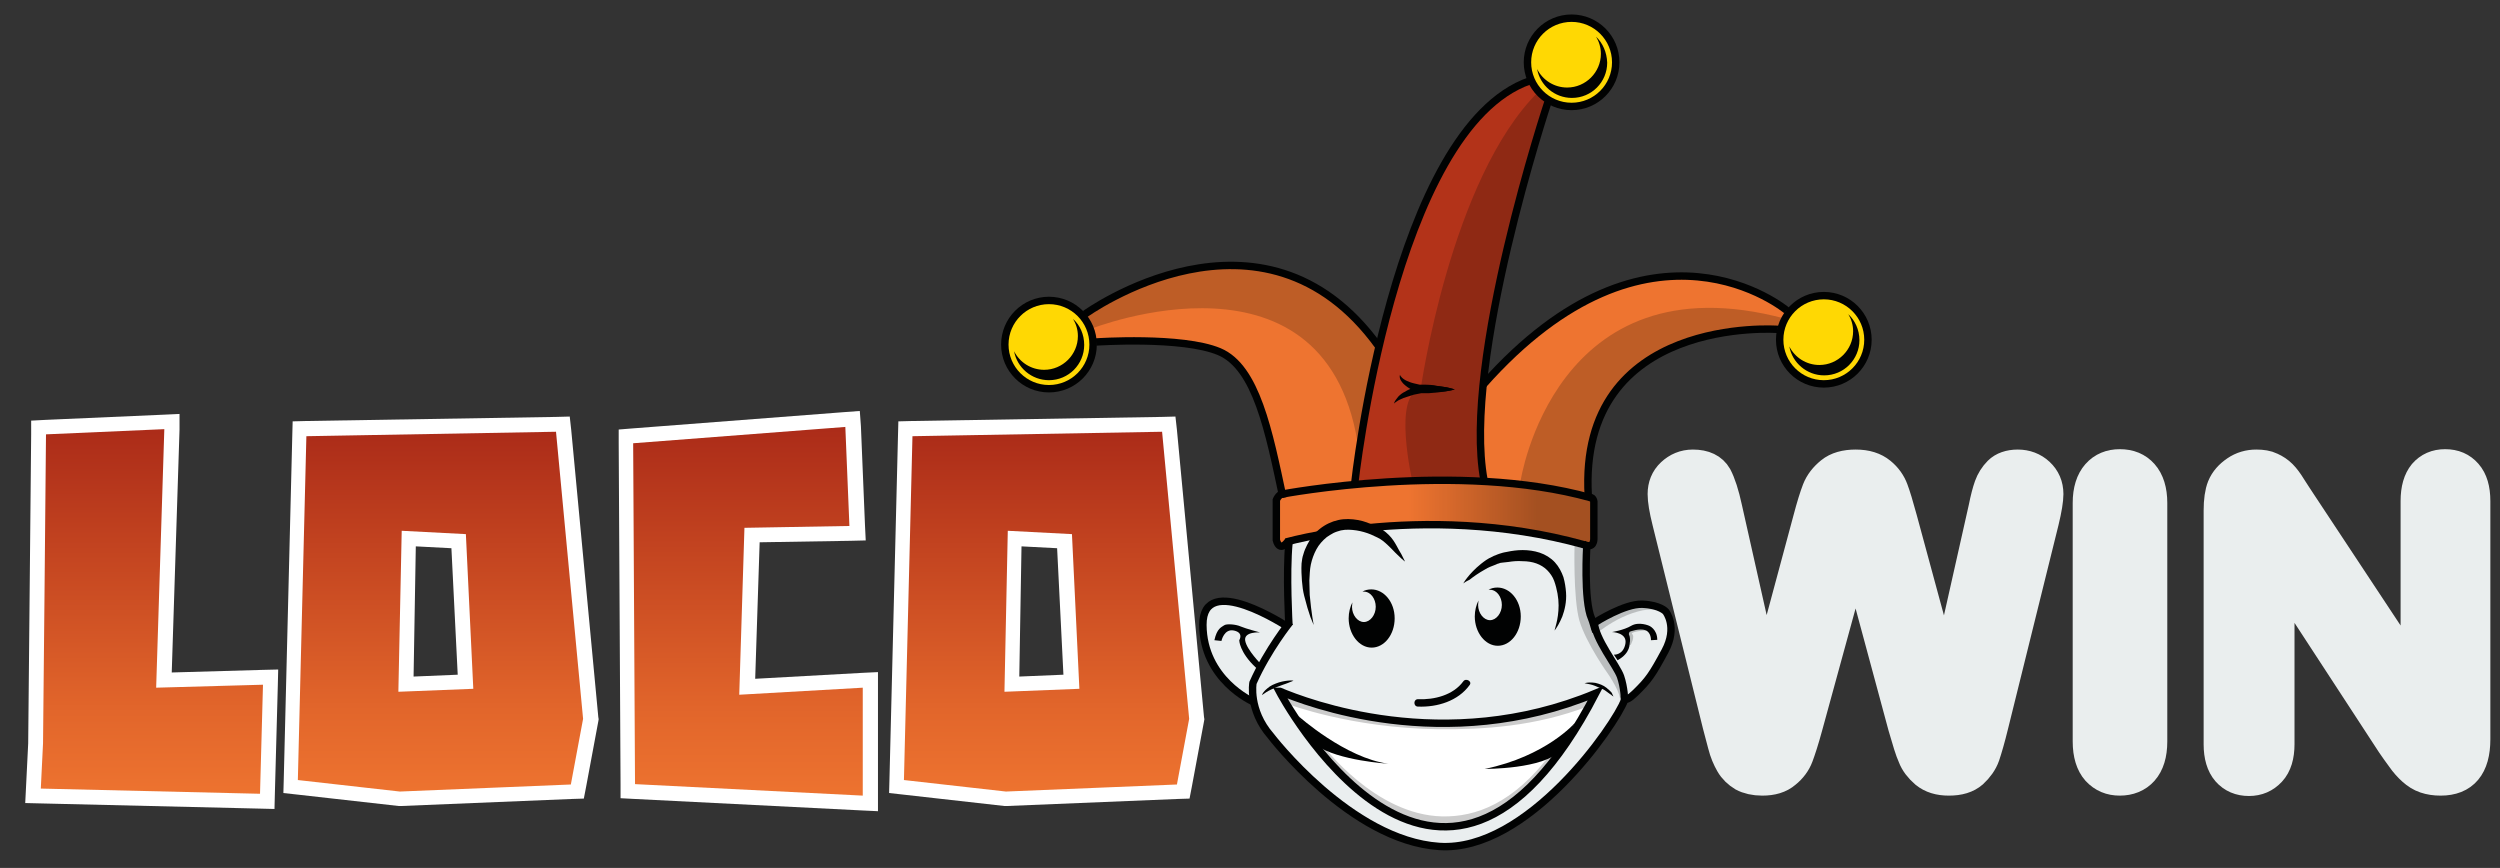
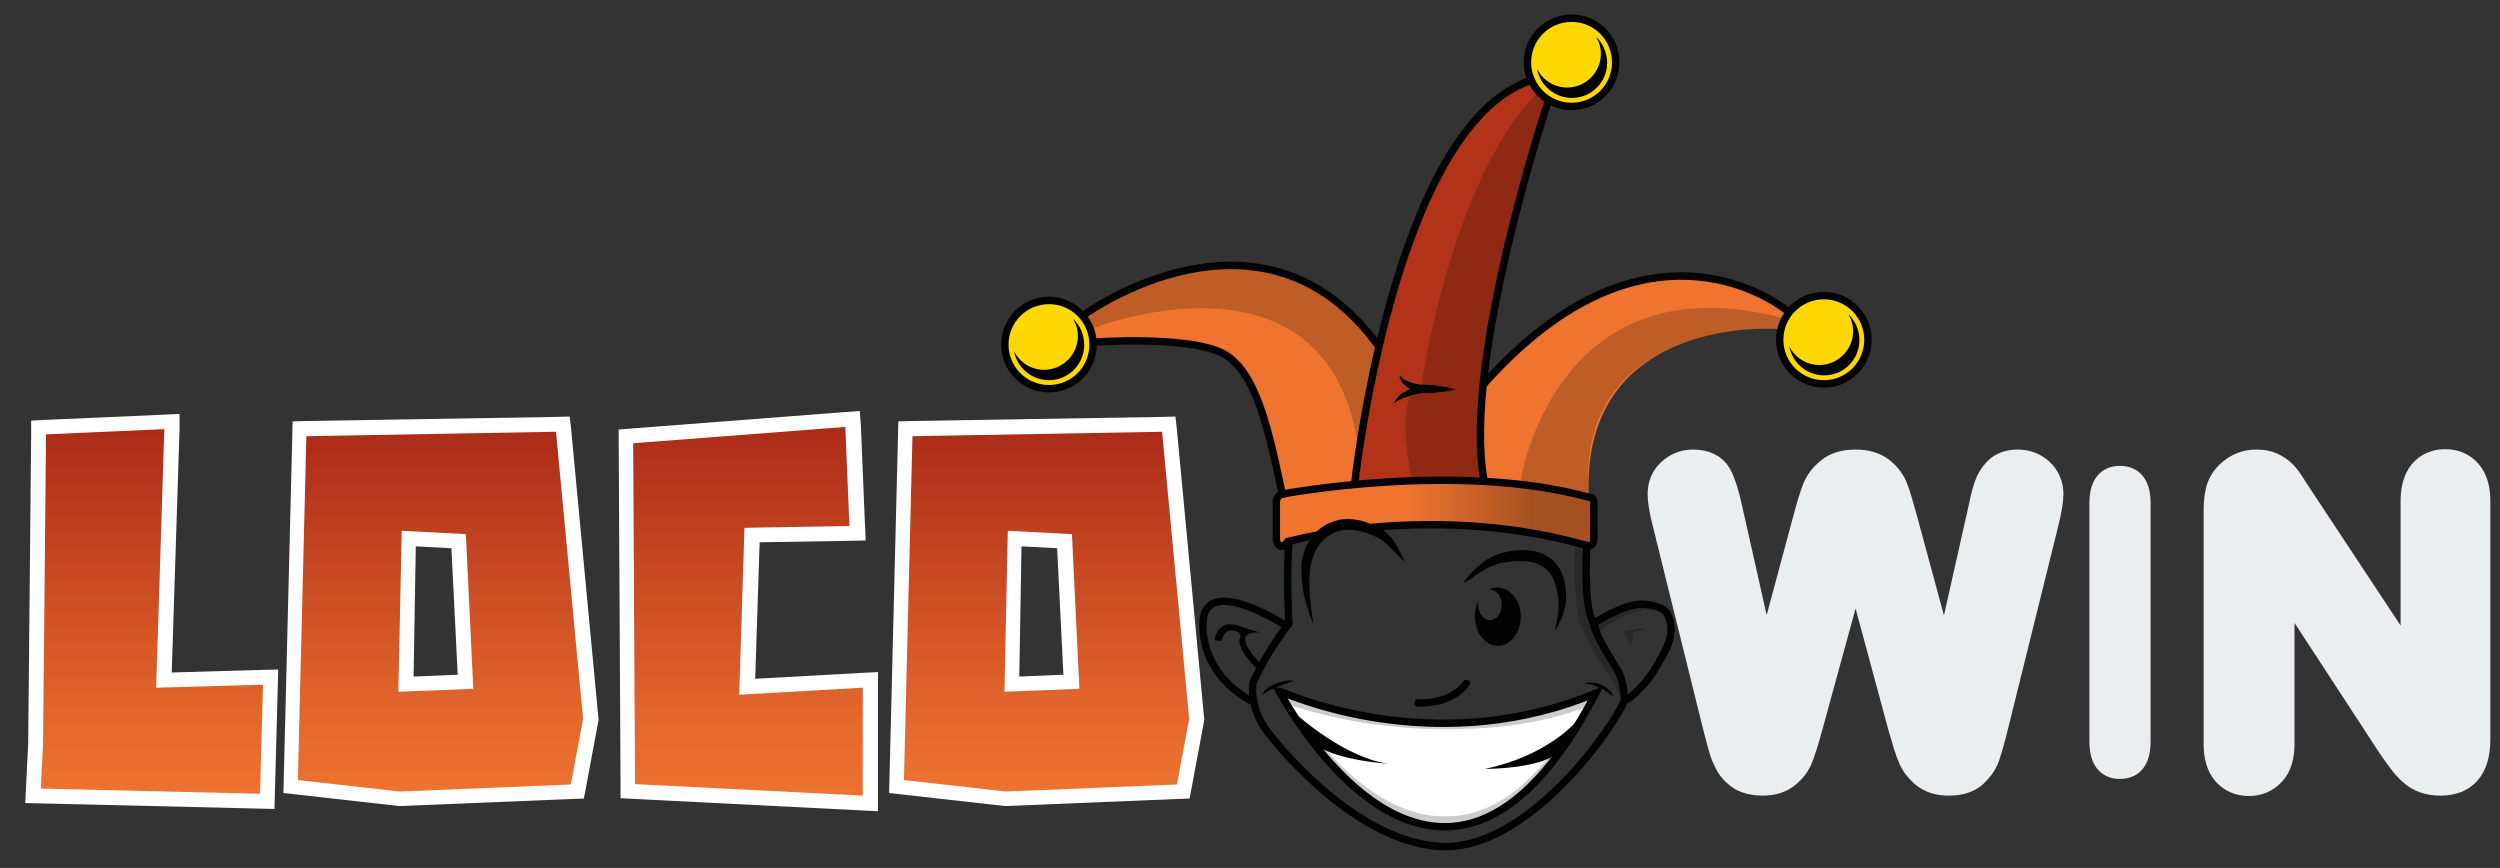
<svg xmlns="http://www.w3.org/2000/svg" width="674" height="234" viewBox="0 0 674 234" fill="none">
  <rect x="0" y="0" width="674" height="234" fill="#333333" stroke="none" />
-   <path d="M347.5 146.4C347.5 146.4 346.7 159.3 347.7 167.7L345.6 168.1C345.6 168.1 332 160.2 327.3 162.5C327.3 162.5 315.6 172.6 336.5 188.5L337.9 189.5L339.3 193.6L342.8 198.9C342.8 198.9 361.7 225.4 388.7 228.3C388.7 228.3 415.2 229.9 437.9 188.8C437.9 188.8 446 184.8 450.5 172.3C450.5 172.3 453.2 164.4 445.7 163.4C445.7 163.4 439 161 430.1 167.8L428.1 163.4C428.1 163.4 427.3 150.6 427.7 147.3C427.7 147.3 401.9 138.9 371.7 142.2L366.9 142L360.8 141.8L356.4 143.6L353.8 144.5L347.2 146.2L347.5 146.4Z" fill="#EAEEEF" />
  <path d="M345.301 186.4C345.301 186.4 386.701 205.3 430.301 186.9C430.301 186.9 414.701 222.9 388.901 222.9C388.801 222.9 365.801 224.1 345.301 186.4Z" fill="white" />
  <path d="M344.8 133.6C344.8 133.6 395.2 124.4 429.3 134.4L429 146.8L427.8 147.1C427.8 147.1 396.3 137.9 371.8 142L369.4 142.5C369.4 142.5 361.6 138.9 355 144.4L346.9 146.2C346.9 146.2 345.3 148.5 344.3 146.4L344 134.9C344 134.9 344.1 133.7 344.8 133.6Z" fill="#EE7430" />
  <path d="M491.701 103.5C498.273 103.5 503.601 98.172 503.601 91.6C503.601 85.028 498.273 79.7 491.701 79.7C485.129 79.7 479.801 85.028 479.801 91.6C479.801 98.172 485.129 103.5 491.701 103.5Z" fill="#FFD803" />
  <path d="M423.701 28.7C430.273 28.7 435.601 23.373 435.601 16.8C435.601 10.228 430.273 4.9 423.701 4.9C417.129 4.9 411.801 10.228 411.801 16.8C411.801 23.373 417.129 28.7 423.701 28.7Z" fill="#FFD803" />
  <path d="M282.8 104.8C289.373 104.8 294.7 99.472 294.7 92.9C294.7 86.328 289.373 81 282.8 81C276.228 81 270.9 86.328 270.9 92.9C270.9 99.472 276.228 104.8 282.8 104.8Z" fill="#FFD803" />
  <path d="M294.6 91.8C294.6 91.8 326.7 90.7 331.5 96.4C331.5 96.4 340.4 102.3 345.6 131.8V133.2L365.1 130.6C365.1 130.6 370 99.5 371.6 93.4C371.6 93.4 344.9 50.7 292.4 84.7L293.9 88.7L294.6 91.8Z" fill="#EE7430" />
  <path d="M400.1 129.5C400.1 129.5 398.4 108.7 399.9 103.8C399.9 103.8 439.9 54.4 481.8 83.7V85.1L480.2 88.7C480.2 88.7 426.4 84.1 428.3 133.6C428.2 133.6 422.3 131 400.1 129.5Z" fill="#EE7430" />
  <path d="M365.199 130.6C365.199 130.6 376.699 32.7 412.899 21.8C412.899 21.8 414.599 24.8 417.299 27.6C417.299 27.6 393.699 102.6 400.099 129.5L365.199 130.6Z" fill="#B33319" />
  <path opacity="0.2" d="M294 88.701C294 88.701 358.9 62.901 366.4 122.001C366.4 122.001 370.6 96.501 371.7 93.401C371.7 93.401 346.8 51.001 292.5 84.701C292.5 84.701 293.7 87.101 294 88.701Z" fill="#010202" />
  <path opacity="0.2" d="M380.8 129.9C380.8 129.9 375.3 106.1 383 105C383 105 391 48.1 414.8 24.7L417.3 27.6C417.3 27.6 394.9 93.3 400.1 129.5C400.1 129.5 382.8 128.4 380.8 129.9Z" fill="#010202" />
  <path opacity="0.2" d="M409.9 129.9C409.9 129.9 418.9 69.2 481.2 85.9C481.2 85.9 480.5 86.7 480.2 88.6C480.2 88.6 424.5 85.1 428.3 133.5C428.2 133.6 416.3 130.1 409.9 129.9Z" fill="#010202" />
  <path opacity="0.2" d="M424.5 146.9C424.5 146.9 424.1 161.2 425.8 167.3C427.6 173.4 433.6 181.8 433.6 181.8C433.6 181.8 437.3 187.2 436.7 189.1C436.1 191 439.1 186.5 435.7 180.8C435.7 180.8 429.5 171.5 427.9 164.6L427.5 147.3L424.5 146.9Z" fill="#010202" />
  <path opacity="0.2" d="M430.899 170.401C430.899 170.401 433.899 168.001 437.399 166.401C440.999 164.701 445.099 163.801 446.799 164.601C446.799 164.601 439.099 160.901 430.199 167.701L430.899 170.401Z" fill="#010202" />
  <path opacity="0.21" d="M439.6 173.9C439.6 173.9 440.9 171.7 440 170.9C440 170.9 439.4 170.5 442.2 170.1C442.2 170.1 443.4 169.9 444.1 170.1L442.9 169.3C442.9 169.3 439.1 169.9 439 169.9C438.9 169.9 437.5 170.4 437.5 170.4C437.5 170.5 439.1 172.9 439.1 172.9L439.3 173.8L439.6 173.9Z" fill="#010202" />
  <path opacity="0.2" d="M347.199 189.8C347.199 189.8 364.099 196.3 387.799 196.6C399.899 196.7 413.799 195.9 428.199 190.4V187.9C428.199 187.9 388.899 206.2 347.199 186.4V189.8Z" fill="#010202" />
  <path opacity="0.2" d="M356.8 201.101C356.8 201.101 370.7 219.701 388.8 220.101C397.9 220.301 408.1 216.501 418 203.301L419.3 203.701C419.3 203.701 391.8 247.301 356 201.901L356.8 201.101Z" fill="#010202" />
  <path opacity="0.31" d="M344.8 133.6C344.8 133.6 395.2 124.4 429.3 134.4L429 146.8L427.8 147.1C427.8 147.1 396.3 137.9 371.8 142L369.4 142.5C369.4 142.5 361.6 138.9 355 144.4L346.9 146.2C346.9 146.2 345.3 148.5 344.3 146.4L344 134.9C344 134.9 344.1 133.7 344.8 133.6Z" fill="url(#paint0_linear_739_37)" />
  <path d="M345.9 134.2C342.1 116.3 338.7 99 328.7 94.8C318.7 90.6 295.5 92.2 295.5 92.2" stroke="#010202" stroke-width="2" stroke-miterlimit="10" />
  <path d="M292.5 84.699C292.5 84.699 340.4 49.999 371.7 93.4" stroke="#010202" stroke-width="2" stroke-miterlimit="10" />
  <path d="M365.199 130.6C365.199 130.6 375.499 34.7 412.399 21.8" stroke="#010202" stroke-width="2" stroke-miterlimit="10" />
  <path d="M417.301 27.6C417.301 27.6 394.101 97.5 400.101 129.5" stroke="#010202" stroke-width="2" stroke-miterlimit="10" />
  <path d="M481.701 83.7C481.701 83.7 445.001 52.8 399.801 103.8" stroke="#010202" stroke-width="2" stroke-miterlimit="10" />
-   <path d="M479.299 88.8C479.299 88.8 425.399 84.8 428.199 133.7" stroke="#010202" stroke-width="2" stroke-miterlimit="10" />
  <path d="M428.2 134.2C429.5 133.7 429.7 135.2 429.7 135.2V145.3C429.7 145.3 429.8 148.2 426.9 146.7" stroke="#010202" stroke-width="2" stroke-miterlimit="10" />
  <path d="M347.4 145.699C344.9 149.299 344.1 145.599 344.1 145.599V134.799C344.1 134.799 345 132.599 346.5 133.199" stroke="#010202" stroke-width="2" stroke-miterlimit="10" />
  <path d="M427.2 146.9C405 140.7 383.7 140.8 368.6 142.3" stroke="#010202" stroke-width="2" stroke-miterlimit="10" />
  <path d="M356.501 144C350.401 145.1 346.801 146.1 346.801 146.1" stroke="#010202" stroke-width="2" stroke-miterlimit="10" />
  <path d="M345.699 133.2C345.699 133.2 393.199 124.2 428.899 134.2" stroke="#010202" stroke-width="2" stroke-miterlimit="10" />
  <path d="M498.3 84.7C499.1 86 499.6 87.6 499.6 89.3C499.6 94.3 495.5 98.4 490.5 98.4C487 98.4 483.9 96.4 482.4 93.4C483.2 97.8 487.1 101.2 491.8 101.2C497.1 101.2 501.3 96.9 501.3 91.7C501.3 88.9 500.1 86.4 498.3 84.7Z" fill="#010202" />
  <path d="M491.701 103.5C498.273 103.5 503.601 98.172 503.601 91.6C503.601 85.028 498.273 79.7 491.701 79.7C485.129 79.7 479.801 85.028 479.801 91.6C479.801 98.172 485.129 103.5 491.701 103.5Z" stroke="#010202" stroke-width="2" stroke-miterlimit="10" />
  <path d="M430.3 9.9C431.1 11.2 431.6 12.8 431.6 14.5C431.6 19.5 427.5 23.6 422.5 23.6C419 23.6 415.9 21.6 414.4 18.6C415.2 23 419.1 26.4 423.8 26.4C429.1 26.4 433.3 22.1 433.3 16.9C433.2 14.1 432.1 11.6 430.3 9.9Z" fill="#010202" />
  <path d="M423.701 28.7C430.273 28.7 435.601 23.373 435.601 16.8C435.601 10.228 430.273 4.9 423.701 4.9C417.129 4.9 411.801 10.228 411.801 16.8C411.801 23.373 417.129 28.7 423.701 28.7Z" stroke="#010202" stroke-width="2" stroke-miterlimit="10" />
  <path d="M289.3 86C290.1 87.3 290.6 88.9 290.6 90.6C290.6 95.6 286.5 99.7 281.5 99.7C278 99.7 274.9 97.7 273.4 94.7C274.2 99.1 278.1 102.5 282.8 102.5C288.1 102.5 292.3 98.2 292.3 93C292.3 90.2 291.2 87.7 289.3 86Z" fill="#010202" />
  <path d="M282.8 104.8C289.373 104.8 294.7 99.472 294.7 92.9C294.7 86.328 289.373 81 282.8 81C276.228 81 270.9 86.328 270.9 92.9C270.9 99.472 276.228 104.8 282.8 104.8Z" stroke="#010202" stroke-width="2" stroke-miterlimit="10" />
  <path d="M392.2 105C392.2 105 391.2 105.3 389.6 105.5C388.8 105.6 387.9 105.7 387 105.7C386 105.7 385 105.7 384 105.7H383.2H382.8H382.5L382.3 105.6C381.8 105.5 381.3 105.3 380.8 105.1C380.3 104.9 379.9 104.7 379.5 104.4C379.1 104.1 378.7 103.8 378.4 103.5C378.1 103.2 377.9 102.9 377.7 102.6C377.5 102.3 377.4 102 377.4 101.8C377.3 101.6 377.4 101.4 377.4 101.2C377.4 101.1 377.4 101 377.4 101C377.4 101 377.4 101.1 377.5 101.2C377.6 101.3 377.6 101.5 377.8 101.6C377.9 101.8 378.1 101.9 378.3 102.1C378.5 102.3 378.8 102.4 379.1 102.6C379.7 102.9 380.5 103.2 381.4 103.4C381.8 103.5 382.3 103.6 382.7 103.7H382.9H383H383.4H384.2C385.2 103.7 386.3 103.8 387.2 104C388.2 104.1 389.1 104.3 389.8 104.4C391.2 104.6 392.2 105 392.2 105Z" fill="#010202" />
  <path d="M392.201 105C391.401 105.2 390.701 105.4 389.901 105.5C389.101 105.6 388.401 105.7 387.601 105.8C386.801 105.9 386.101 105.9 385.301 106C384.501 106 383.801 106 383.001 106H383.201L382.201 106.2L381.201 106.4C380.601 106.6 379.901 106.8 379.301 107C379.001 107.1 378.701 107.2 378.401 107.3C378.101 107.4 377.801 107.6 377.501 107.7C377.201 107.8 376.901 108 376.601 108.2C376.301 108.4 376.001 108.6 375.801 108.8L376.001 108.3C376.101 108.1 376.201 108 376.301 107.8C376.501 107.5 376.801 107.2 377.001 106.9C377.501 106.4 378.101 105.9 378.801 105.6C379.401 105.2 380.101 104.9 380.801 104.6C381.101 104.5 381.501 104.3 381.801 104.2C382.201 104.1 382.501 104 382.901 103.9H383.001H383.101H385.401C386.201 103.9 386.901 104 387.701 104.1C388.501 104.2 389.201 104.3 390.001 104.4C390.701 104.6 391.501 104.8 392.201 105Z" fill="#010202" />
  <path d="M394.5 157.3C394.5 157.3 394.8 156.7 395.6 155.7C396 155.2 396.5 154.6 397.1 154C397.7 153.4 398.4 152.7 399.3 152C400.2 151.3 401.1 150.6 402.3 150.1C402.6 149.9 402.9 149.8 403.2 149.7C403.5 149.6 403.8 149.4 404.2 149.3C404.5 149.2 404.9 149.1 405.2 149C405.5 148.9 405.8 148.9 406.2 148.8C407.6 148.5 409 148.3 410.5 148.3C412 148.3 413.6 148.5 415.1 149C416.6 149.5 418.1 150.4 419.2 151.6C420.3 152.8 421 154.2 421.5 155.6C421.9 157 422.1 158.4 422.2 159.7C422.3 161 422.2 162.2 422 163.3C421.8 164.4 421.5 165.4 421.2 166.2C420.9 167 420.5 167.7 420.2 168.3C419.6 169.4 419.1 170 419.1 170C419.1 170 419.3 169.3 419.6 168.1C419.9 166.9 420.2 165.2 420.2 163.2C420.2 162.2 420.1 161.1 419.9 160C419.7 158.9 419.4 157.7 419 156.6C418.6 155.5 417.9 154.5 417.1 153.7C416.3 152.9 415.3 152.3 414.2 151.9C413.1 151.5 411.8 151.3 410.5 151.3C409.2 151.2 407.9 151.3 406.7 151.5C406.4 151.5 406.1 151.6 405.8 151.6C405.5 151.6 405.2 151.7 404.9 151.7C404.6 151.7 404.3 151.8 404.1 151.9C403.8 152 403.6 152 403.3 152.2C402.2 152.6 401.2 153 400.4 153.5C398.6 154.5 397.2 155.5 396.2 156.3C395.1 156.8 394.5 157.3 394.5 157.3Z" fill="#010202" />
  <path d="M378.801 151.4C378.801 151.4 378.101 150.9 377.101 149.9C376.601 149.4 375.901 148.8 375.201 148C374.501 147.3 373.701 146.5 372.801 145.8C371.901 145.1 370.901 144.7 369.601 144.1C368.401 143.6 367.001 143.2 365.701 143C364.301 142.8 362.901 142.7 361.501 143C360.801 143.2 360.101 143.4 359.501 143.7C358.901 144 358.301 144.4 357.701 144.8C356.601 145.7 355.601 146.8 354.901 148.1C354.201 149.4 353.701 150.8 353.401 152.2C353.101 153.6 353.101 155.1 353.001 156.5C353.001 157.9 353.101 159.2 353.101 160.4C353.301 162.8 353.601 164.9 353.801 166.3C354.001 167.7 354.201 168.5 354.201 168.5C354.201 168.5 353.801 167.7 353.301 166.4C352.801 165 352.201 163 351.601 160.6C351.301 159.4 351.101 158 351.001 156.6C350.901 155.1 350.801 153.6 350.901 151.9C351.001 151.1 351.101 150.2 351.401 149.4C351.601 148.6 352.001 147.7 352.401 146.9C353.201 145.3 354.301 143.8 355.801 142.6C357.301 141.4 359.001 140.6 360.801 140.2C362.601 139.8 364.401 139.9 366.101 140.2C367.801 140.5 369.301 141.1 370.701 141.8C371.101 142 371.401 142.1 371.701 142.3L372.201 142.5C372.401 142.6 372.501 142.7 372.701 142.8C373.301 143.2 373.901 143.7 374.401 144.2C375.401 145.2 376.001 146.2 376.501 147.1C377.001 148 377.401 148.8 377.801 149.4C378.401 150.6 378.801 151.4 378.801 151.4Z" fill="#010202" />
  <path d="M403.7 158.4C402.8 158.4 402 158.6 401.3 159H401.7C403.5 159 404.9 160.9 404.9 163.1C404.9 165.3 403.4 167.2 401.7 167.2C400 167.2 398.5 165.3 398.5 163.1C398.5 162.7 398.6 162.3 398.6 161.9C398 163.1 397.6 164.6 397.6 166.2C397.6 170.5 400.4 174.1 403.8 174.1C407.2 174.1 410 170.6 410 166.2C410 161.8 407.1 158.4 403.7 158.4Z" fill="#010202" />
-   <path d="M369.7 158.9C368.8 158.9 368 159.1 367.3 159.5H367.7C369.5 159.5 370.9 161.4 370.9 163.6C370.9 165.8 369.4 167.7 367.7 167.7C366 167.7 364.5 165.8 364.5 163.6C364.5 163.2 364.6 162.8 364.6 162.4C364 163.6 363.6 165.1 363.6 166.7C363.6 171 366.4 174.6 369.8 174.6C373.2 174.6 376 171.1 376 166.7C376 162.3 373.1 158.9 369.7 158.9Z" fill="#010202" />
  <path d="M347.5 168.5C347.5 168.5 346.7 154.7 347.5 146.4" stroke="#010202" stroke-width="2" stroke-miterlimit="10" />
  <path d="M337.699 189.1C337.699 189.1 324.399 183.2 324.299 168.5C324.199 153.8 347.199 169 347.199 169" stroke="#010202" stroke-width="2" stroke-miterlimit="10" />
  <path d="M327.4 172.6L329.3 172.8C329.3 172.8 330 169.4 332.7 170C335.4 170.6 334.1 172.6 334.1 172.6C334.1 172.6 334.1 175.8 338.6 180L339.7 180.5L340.1 179.2C340.1 179.2 336.1 175.2 335.7 172.7C335.3 170.2 339.7 170.5 339.7 170.5C339.7 170.5 335.9 169.5 334.5 168.9C333.2 168.3 330.6 168.1 330 168.6C329.3 169.1 328.1 169.4 327.4 172.6Z" fill="#010202" />
  <path d="M430.199 167.7C430.199 167.7 437.999 162.7 442.799 162.9C447.599 163.1 449.099 164.9 449.099 164.9C449.099 164.9 452.399 169 448.899 175.5C445.399 182 444.399 183.4 440.899 186.8C437.399 190.2 437.999 187.5 437.999 187.5" stroke="#010202" stroke-width="2" stroke-miterlimit="10" />
-   <path d="M435.1 176.5C435.1 176.5 437.6 176.7 438.2 173.6C438.8 170.5 434.6 170.4 434.6 170.4C434.6 170.4 437.8 169.9 439.8 168.7C441.9 167.5 444.6 168.7 444.6 168.7C444.6 168.7 446.8 169.6 446.8 172.5L445.1 172.6C445.1 172.6 445.2 170.5 443.6 169.9C442 169.3 439.4 170.3 439.4 170.3C439.4 170.3 439 170.7 439.2 171.2C439.5 171.7 439.5 172.9 439.4 173.2C439.3 173.5 439.7 176 436.1 178L435.1 176.5Z" fill="#010202" />
  <path d="M427.799 147.1C427.799 147.1 426.899 161.9 429.099 166.8C429.399 167.4 429.999 169.8 430.199 170.2" stroke="#010202" stroke-width="2" stroke-miterlimit="10" />
  <path d="M347.8 167.7C347.8 167.7 341.8 175.1 337.8 184.1C337.8 184.1 336.5 191.4 342.6 198.4C342.6 198.4 364.1 226.6 388 228.2C411.9 229.8 435.6 195.3 438 188.7C438 188.7 437.9 185.3 436.9 182.4C435.9 179.5 430 172.3 429.8 167.7" stroke="#010202" stroke-width="2" stroke-miterlimit="10" />
  <path d="M382.299 190.5C387.499 190.7 393.099 189 396.199 184.7C396.999 183.7 395.199 182.7 394.499 183.7C391.799 187.4 386.699 188.7 382.299 188.5C380.999 188.5 380.999 190.5 382.299 190.5Z" fill="#010202" />
  <path d="M345.1 186.4H344.9C344.9 186.4 388 268.2 430.2 186.9C389.4 203.9 352 189.3 345.1 186.4Z" stroke="#010202" stroke-width="2" stroke-miterlimit="10" />
  <path d="M340.199 187.4C340.199 187.4 340.399 186.8 341.099 186.1C341.399 185.8 341.899 185.4 342.299 185.1C342.799 184.8 343.299 184.5 343.899 184.3C345.099 183.8 346.299 183.6 347.199 183.5C348.099 183.4 348.699 183.5 348.699 183.5C348.699 183.5 348.599 183.6 348.299 183.7C348.099 183.8 347.699 183.9 347.299 184.1C346.899 184.3 346.399 184.4 345.899 184.6C345.599 184.7 345.399 184.8 345.099 184.9C344.799 185 344.599 185.1 344.299 185.2C343.799 185.4 343.199 185.7 342.699 185.9C342.199 186.1 341.799 186.4 341.399 186.6C340.699 187.1 340.199 187.4 340.199 187.4Z" fill="#010202" />
  <path d="M427.199 184.2C427.199 184.2 427.799 184 428.599 184C428.999 184 429.499 184 430.099 184.1C430.599 184.2 431.199 184.4 431.699 184.6C432.199 184.8 432.699 185.1 433.199 185.5C433.399 185.7 433.599 185.9 433.799 186C433.999 186.2 434.099 186.4 434.299 186.5C434.599 186.8 434.699 187.2 434.799 187.4C434.899 187.6 434.999 187.8 434.999 187.8C434.999 187.8 434.899 187.7 434.699 187.6C434.499 187.4 434.199 187.2 433.899 187C433.599 186.8 433.199 186.5 432.799 186.2C432.399 185.9 431.899 185.7 431.399 185.5C430.899 185.3 430.399 185.1 429.999 184.9C429.499 184.7 429.099 184.6 428.699 184.5C427.699 184.3 427.199 184.2 427.199 184.2Z" fill="#010202" />
  <path d="M400.301 207.3C400.301 207.3 416.301 207.4 420.701 202.3L424.601 194.9C424.601 194.9 416.801 203.9 400.301 207.3Z" fill="#010202" />
  <path d="M374.3 205.9C374.3 205.9 360.8 205.1 354.8 200.9L350.1 193.1C350.1 193.1 362.8 204.4 374.3 205.9Z" fill="#010202" />
  <path d="M8.9 214.6L9.6 200.4C9.6 199.7 10.4 120.9 10.4 117.2V115.3L46.4 113.7L44.2 183.4L72.9 182.6L72 216.1L8.9 214.6Z" fill="url(#paint1_linear_739_37)" />
  <path d="M44.301 115.7L42.101 185.4L70.901 184.6L70.101 214L11.001 212.6L11.601 200.4C11.601 200.4 12.401 120.8 12.401 117.1L44.301 115.7ZM48.401 111.6L44.101 111.8L12.201 113.2L8.401 113.4V117.2C8.401 120.8 7.601 197.4 7.601 200.4L7.001 212.5L6.801 216.5L10.901 216.6L70.001 218L74.001 218.1L74.101 214.1L74.901 184.7L75.001 180.5L70.801 180.6L46.301 181.3L48.401 115.8V111.6Z" fill="white" />
  <path d="M78.4 211.9L80.8 115.5L151.8 114.3L159.3 193.8L155.7 213.3L107.8 215.2L78.4 211.9ZM109.5 184.5L125.5 183.9L123.7 146L110.2 145.3L109.5 184.5Z" fill="url(#paint2_linear_739_37)" />
  <path d="M149.9 116.4L157.2 193.8L153.9 211.5L107.8 213.4L80.3 210.3L82.6 117.6L149.9 116.4ZM107.4 186.5L127.6 185.7L125.6 144L108.3 143.1L107.4 186.5ZM153.6 112.3L149.9 112.4L82.7 113.5L78.9 113.6L78.8 117.4L76.5 210.1L76.4 213.8L80 214.2L107.5 217.3H107.8H108.1L154.2 215.4L157.4 215.3L158 212.2L161.3 194.5L161.4 193.9L161.3 193.3L154 115.9L153.6 112.3ZM111.5 182.4L112.1 147.3L121.7 147.8L123.4 181.9L111.5 182.4Z" fill="white" />
  <path d="M169.199 213.3L168.699 117.6L229.899 113L231.099 143.8L202.699 144.3L201.399 185.2L234.599 183.3V216.6L169.199 213.3Z" fill="url(#paint3_linear_739_37)" />
  <path d="M227.901 115.1L229.001 141.8L200.701 142.3L199.301 187.3L232.601 185.4V214.5L171.201 211.4L170.701 119.5L227.901 115.1ZM231.801 110.8L227.701 111.1L170.501 115.5L166.801 115.8V119.5L167.301 211.4V215.2L171.101 215.4L232.501 218.5L236.701 218.7V214.5V185.4V181.2L232.501 181.4L203.601 183L204.801 146.2L229.301 145.8L233.401 145.7L233.201 141.6L232.101 114.9L231.801 110.8Z" fill="white" />
  <path d="M241.699 211.9L244.099 115.5L315.099 114.3L322.599 193.8L318.999 213.3L271.099 215.2L241.699 211.9ZM272.799 184.5L288.799 183.9L286.999 146L273.499 145.3L272.799 184.5Z" fill="url(#paint4_linear_739_37)" />
  <path d="M313.299 116.4L320.599 193.8L317.299 211.5L271.199 213.4L243.699 210.3L245.999 117.6L313.299 116.4ZM270.799 186.5L290.999 185.7L288.999 144L271.699 143.1L270.799 186.5ZM316.899 112.3L313.199 112.4L245.999 113.5L242.199 113.6L242.099 117.4L239.799 210.1L239.699 213.8L243.299 214.2L270.799 217.3H271.099H271.399L317.499 215.4L320.699 215.3L321.299 212.2L324.599 194.5L324.699 193.9L324.599 193.3L317.299 115.9L316.899 112.3ZM274.799 182.4L275.399 147.3L284.999 147.8L286.699 181.9L274.799 182.4Z" fill="white" />
  <path d="M513.499 195.7L500.299 146.8L486.899 195.7C485.899 199.4 484.999 202.1 484.399 203.7C483.799 205.3 482.699 206.8 481.199 208C479.699 209.3 477.699 209.9 475.099 209.9C473.099 209.9 471.399 209.5 470.099 208.8C468.799 208 467.699 207 466.899 205.6C466.099 204.2 465.399 202.6 464.899 200.6C464.399 198.7 463.899 196.9 463.499 195.3L449.899 140.4C449.099 137.2 448.699 134.8 448.699 133.1C448.699 131 449.399 129.2 450.899 127.8C452.399 126.4 454.199 125.6 456.399 125.6C459.399 125.6 461.399 126.6 462.499 128.5C463.499 130.4 464.399 133.2 465.199 136.9L475.899 184.5L487.899 139.9C488.799 136.5 489.599 133.9 490.299 132.1C490.999 130.3 492.199 128.8 493.799 127.5C495.399 126.2 497.599 125.6 500.299 125.6C503.099 125.6 505.199 126.3 506.799 127.6C508.399 128.9 509.399 130.4 509.999 132C510.599 133.6 511.399 136.2 512.399 139.9L524.499 184.5L535.199 136.9C535.699 134.4 536.199 132.5 536.699 131.1C537.199 129.7 537.999 128.4 539.099 127.3C540.199 126.2 541.899 125.6 543.999 125.6C546.099 125.6 547.999 126.3 549.499 127.7C550.999 129.1 551.799 130.9 551.799 133.1C551.799 134.6 551.399 137.1 550.599 140.4L536.999 195.3C536.099 199 535.299 201.7 534.699 203.5C534.099 205.2 532.999 206.7 531.599 208C530.099 209.3 528.099 209.9 525.399 209.9C522.899 209.9 520.899 209.3 519.299 208C517.799 206.7 516.699 205.3 516.099 203.7C515.399 202.3 514.599 199.6 513.499 195.7Z" fill="#EAEEEE" />
  <path d="M563.301 199.9V135.6C563.301 132.3 564.101 129.8 565.601 128.1C567.101 126.4 569.101 125.6 571.501 125.6C574.001 125.6 576.001 126.4 577.501 128.1C579.001 129.8 579.801 132.3 579.801 135.6V199.9C579.801 203.3 579.001 205.8 577.501 207.5C576.001 209.2 573.901 210 571.501 210C569.101 210 567.201 209.2 565.601 207.5C564.101 205.8 563.301 203.3 563.301 199.9Z" fill="#EAEEEE" />
  <path d="M619.9 135.5L651.7 183.6V135.1C651.7 131.9 652.4 129.6 653.7 128C655.1 126.4 656.9 125.6 659.2 125.6C661.6 125.6 663.4 126.4 664.8 128C666.2 129.6 666.9 131.9 666.9 135.1V199.3C666.9 206.5 663.9 210 658 210C656.5 210 655.2 209.8 654 209.4C652.8 209 651.7 208.3 650.7 207.4C649.7 206.5 648.7 205.4 647.8 204.1C646.9 202.9 646 201.6 645.1 200.3L614.1 152.8V200.6C614.1 203.7 613.4 206.1 611.9 207.7C610.4 209.3 608.6 210.1 606.3 210.1C604 210.1 602.1 209.3 600.7 207.7C599.3 206.1 598.6 203.7 598.6 200.7V137.7C598.6 135 598.9 132.9 599.5 131.4C600.2 129.7 601.4 128.4 603 127.3C604.6 126.2 606.4 125.7 608.3 125.7C609.8 125.7 611.1 125.9 612.1 126.4C613.2 126.9 614.1 127.5 614.9 128.3C615.7 129.1 616.5 130.2 617.3 131.5C618.1 132.7 619 134.1 619.9 135.5Z" fill="#EAEEEE" />
  <path d="M513.499 195.8L500.299 146.9L486.899 195.8C485.899 199.5 484.999 202.2 484.399 203.8C483.799 205.4 482.699 206.9 481.199 208.1C479.699 209.4 477.699 210 475.099 210C473.099 210 471.399 209.6 470.099 208.9C468.799 208.1 467.699 207.1 466.899 205.7C466.099 204.3 465.399 202.7 464.899 200.7C464.399 198.8 463.899 197 463.499 195.4L449.899 140.5C449.099 137.3 448.699 134.9 448.699 133.2C448.699 131.1 449.399 129.3 450.899 127.9C452.399 126.5 454.199 125.7 456.399 125.7C459.399 125.7 461.399 126.7 462.499 128.6C463.499 130.5 464.399 133.3 465.199 137L475.899 184.6L487.899 140C488.799 136.6 489.599 134 490.299 132.2C490.999 130.4 492.199 128.9 493.799 127.6C495.399 126.3 497.599 125.7 500.299 125.7C503.099 125.7 505.199 126.4 506.799 127.7C508.399 129 509.399 130.5 509.999 132.1C510.599 133.7 511.399 136.3 512.399 140L524.499 184.6L535.199 137C535.699 134.5 536.199 132.6 536.699 131.2C537.199 129.8 537.999 128.5 539.099 127.4C540.199 126.3 541.899 125.7 543.999 125.7C546.099 125.7 547.999 126.4 549.499 127.8C550.999 129.2 551.799 131 551.799 133.2C551.799 134.7 551.399 137.2 550.599 140.5L536.999 195.4C536.099 199.1 535.299 201.8 534.699 203.6C534.099 205.3 532.999 206.8 531.599 208.1C530.099 209.4 528.099 210 525.399 210C522.899 210 520.899 209.4 519.299 208.1C517.799 206.8 516.699 205.4 516.099 203.8C515.399 202.3 514.599 199.6 513.499 195.8Z" stroke="#EAEEEE" stroke-width="9" stroke-miterlimit="10" />
-   <path d="M563.301 199.9V135.6C563.301 132.3 564.101 129.8 565.601 128.1C567.101 126.4 569.101 125.6 571.501 125.6C574.001 125.6 576.001 126.4 577.501 128.1C579.001 129.8 579.801 132.3 579.801 135.6V199.9C579.801 203.3 579.001 205.8 577.501 207.5C576.001 209.2 573.901 210 571.501 210C569.101 210 567.201 209.2 565.601 207.5C564.101 205.8 563.301 203.3 563.301 199.9Z" stroke="#EAEEEE" stroke-width="9" stroke-miterlimit="10" />
  <path d="M619.9 135.5L651.7 183.6V135.1C651.7 131.9 652.4 129.6 653.7 128C655.1 126.4 656.9 125.6 659.2 125.6C661.6 125.6 663.4 126.4 664.8 128C666.2 129.6 666.9 131.9 666.9 135.1V199.3C666.9 206.5 663.9 210 658 210C656.5 210 655.2 209.8 654 209.4C652.8 209 651.7 208.3 650.7 207.4C649.7 206.5 648.7 205.4 647.8 204.1C646.9 202.9 646 201.6 645.1 200.3L614.1 152.8V200.6C614.1 203.7 613.4 206.1 611.9 207.7C610.4 209.3 608.6 210.1 606.3 210.1C604 210.1 602.1 209.3 600.7 207.7C599.3 206.1 598.6 203.7 598.6 200.7V137.7C598.6 135 598.9 132.9 599.5 131.4C600.2 129.7 601.4 128.4 603 127.3C604.6 126.2 606.4 125.7 608.3 125.7C609.8 125.7 611.1 125.9 612.1 126.4C613.2 126.9 614.1 127.5 614.9 128.3C615.7 129.1 616.5 130.2 617.3 131.5C618.1 132.8 619 134.1 619.9 135.5Z" stroke="#EAEEEE" stroke-width="9" stroke-miterlimit="10" />
  <defs>
    <linearGradient id="paint0_linear_739_37" x1="364.031" y1="138.557" x2="428.781" y2="138.557" gradientUnits="userSpaceOnUse">
      <stop offset="0.243" stop-opacity="0" />
      <stop offset="0.776" />
    </linearGradient>
    <linearGradient id="paint1_linear_739_37" x1="40.9" y1="216.146" x2="40.901" y2="113.746" gradientUnits="userSpaceOnUse">
      <stop stop-color="#EE7430" />
      <stop offset="0.235" stop-color="#E2662B" />
      <stop offset="0.662" stop-color="#C34420" />
      <stop offset="1" stop-color="#AA2A18" />
    </linearGradient>
    <linearGradient id="paint2_linear_739_37" x1="118.85" y1="215.246" x2="118.85" y2="114.346" gradientUnits="userSpaceOnUse">
      <stop stop-color="#EE7430" />
      <stop offset="0.235" stop-color="#E2662B" />
      <stop offset="0.662" stop-color="#C34420" />
      <stop offset="1" stop-color="#AA2A18" />
    </linearGradient>
    <linearGradient id="paint3_linear_739_37" x1="201.649" y1="216.646" x2="201.649" y2="113.046" gradientUnits="userSpaceOnUse">
      <stop stop-color="#EE7430" />
      <stop offset="0.235" stop-color="#E2662B" />
      <stop offset="0.662" stop-color="#C34420" />
      <stop offset="1" stop-color="#AA2A18" />
    </linearGradient>
    <linearGradient id="paint4_linear_739_37" x1="282.149" y1="215.246" x2="282.149" y2="114.346" gradientUnits="userSpaceOnUse">
      <stop stop-color="#EE7430" />
      <stop offset="0.235" stop-color="#E2662B" />
      <stop offset="0.662" stop-color="#C34420" />
      <stop offset="1" stop-color="#AA2A18" />
    </linearGradient>
  </defs>
</svg>